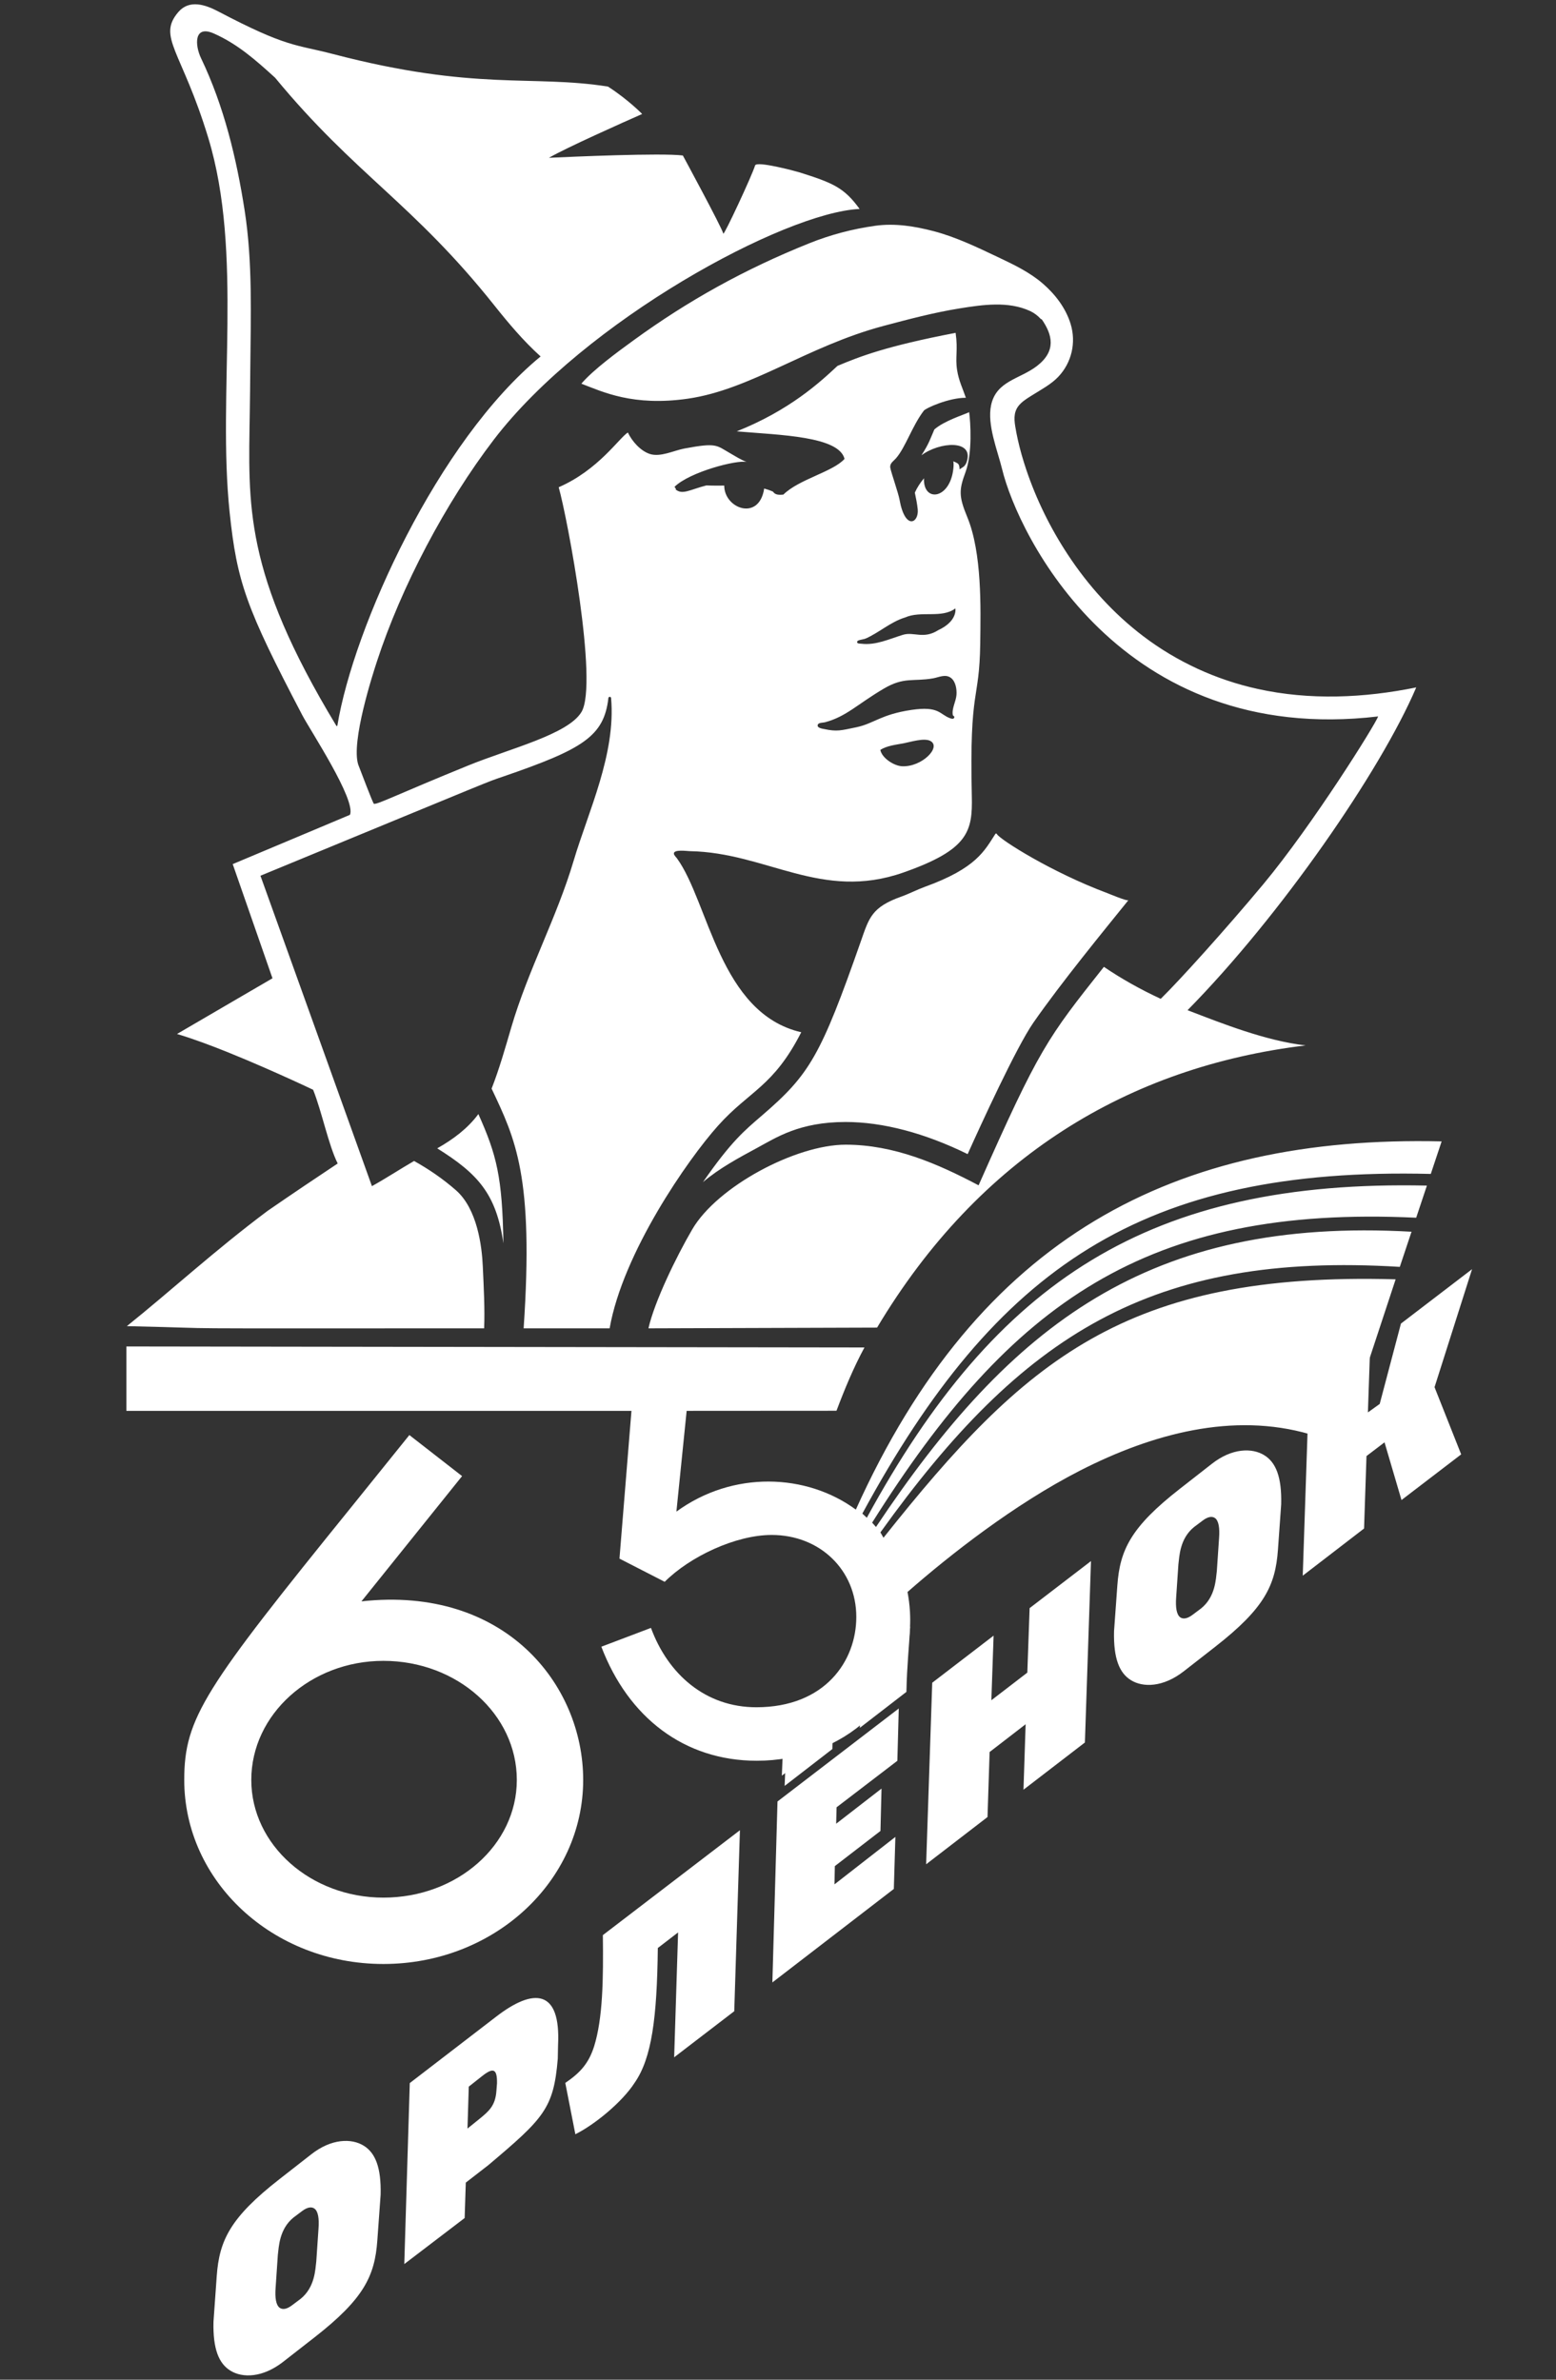
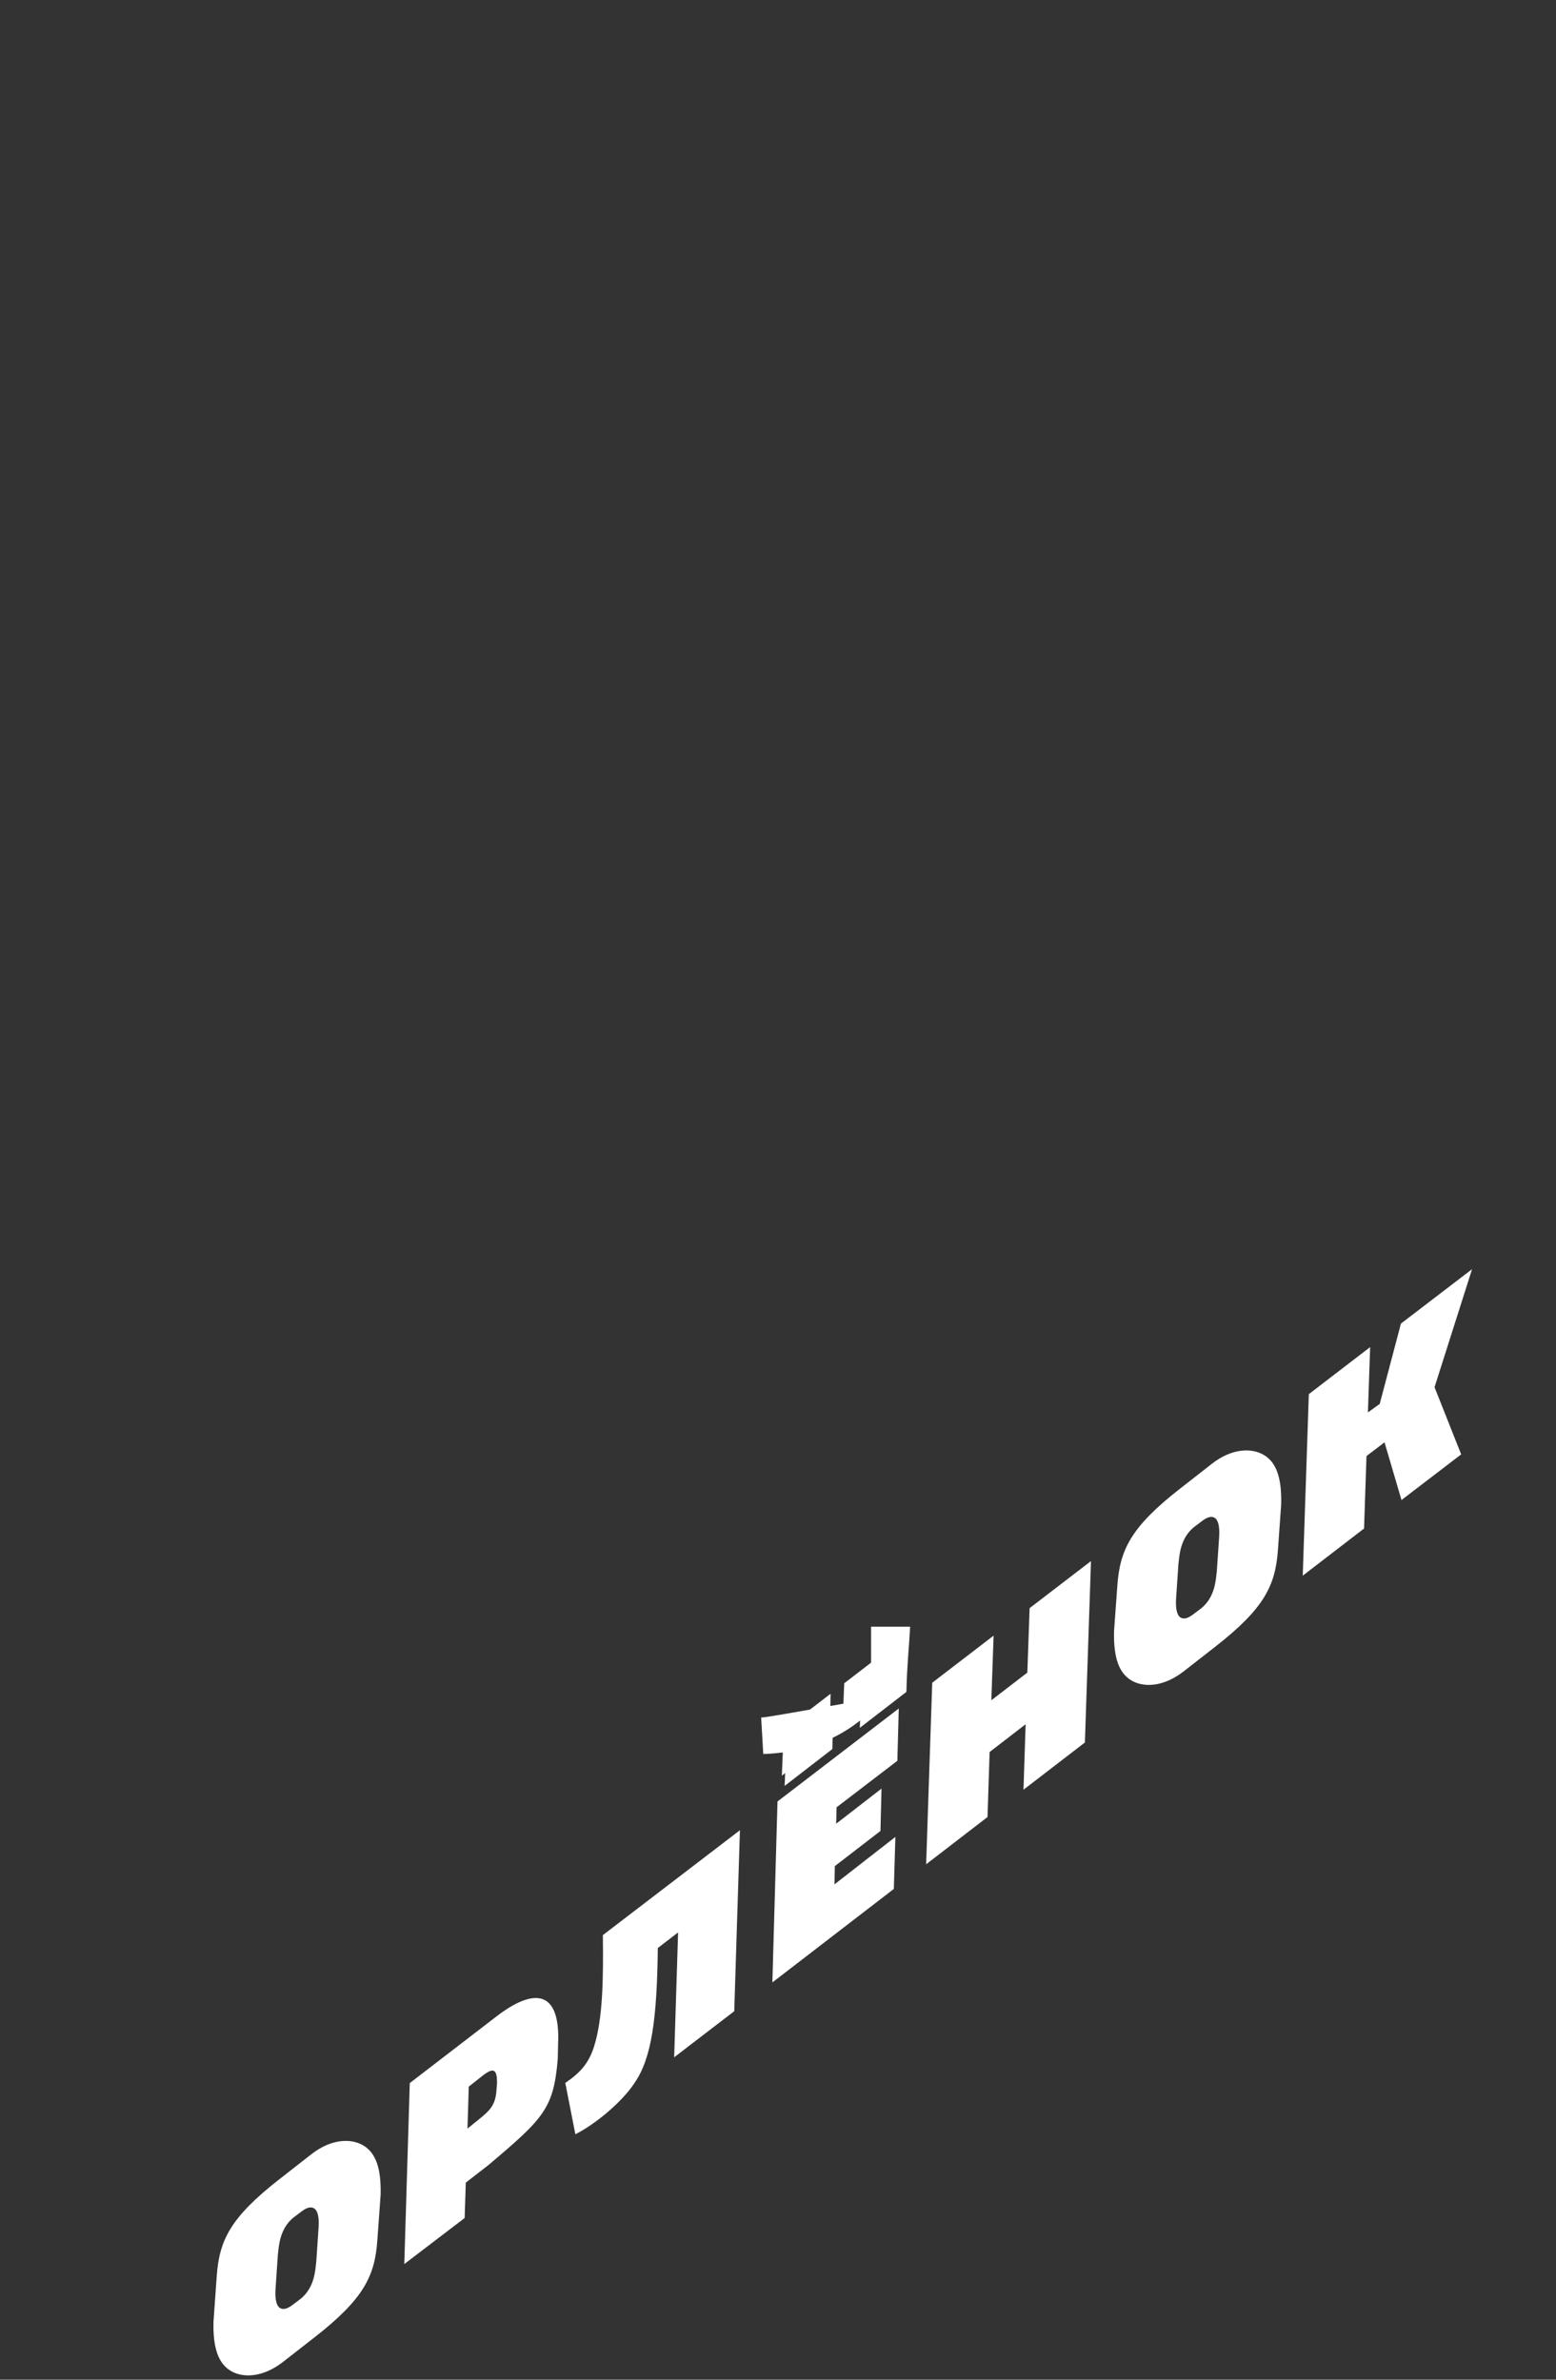
<svg xmlns="http://www.w3.org/2000/svg" width="34" height="52" viewBox="0 0 34 52" fill="none">
  <rect x="0" y="0" width="34" height="52" fill="#333333" stroke="none" />
  <g clip-path="url(#clip0_935_15378)">
-     <path d="M9.554 25.093C10.435 25.645 10.844 26.08 11 27.169C10.976 25.721 10.854 25.24 10.453 24.344C10.219 24.66 9.903 24.895 9.554 25.093ZM31.501 24.941L31.264 25.652C24.978 25.496 21.773 27.673 18.843 33.074L18.941 33.165C21.773 27.971 25.119 25.774 31.179 25.907L30.945 26.609C25.067 26.331 22.088 28.453 19.057 33.272L19.141 33.367C22.093 28.943 25.1 26.592 30.843 26.915L30.587 27.683C25.147 27.351 22.334 29.167 19.238 33.485L19.305 33.602C22.388 29.725 24.581 27.788 30.496 27.955L29.88 29.824L29.834 31.143L30.072 30.972L30.731 29.488L31.937 28.25L31.179 30.634L30.43 31.086L29.713 31.702C29.197 33.661 29.554 34.203 28.586 32.407L28.622 31.34C26.94 30.851 25.174 31.33 23.601 32.134C22.153 32.875 20.744 33.987 19.83 34.787C19.856 34.923 19.874 35.064 19.883 35.211C19.995 37.139 18.401 38.475 16.536 38.475C14.947 38.475 13.727 37.524 13.14 35.983L14.224 35.572C14.598 36.587 15.417 37.306 16.526 37.306C18.026 37.306 18.711 36.296 18.711 35.333C18.711 34.311 17.919 33.541 16.862 33.541C16.075 33.541 15.075 34.014 14.524 34.565L13.536 34.058L13.798 30.829H2.762V29.422L18.889 29.444C18.649 29.888 18.456 30.355 18.278 30.827L15.004 30.829L14.78 33.031C16.013 32.131 17.622 32.194 18.701 32.987C21.39 27.025 25.66 24.805 31.501 24.941ZM7.704 32.898C4.474 36.89 4.026 37.533 4.026 38.894C4.026 41.107 5.955 42.916 8.377 42.916C10.8 42.916 12.743 41.107 12.743 38.894C12.743 36.801 11.024 34.648 7.898 34.992L10.097 32.255L8.945 31.358L7.704 32.898ZM5.491 38.894C5.491 37.459 6.792 36.292 8.377 36.292C9.992 36.292 11.293 37.459 11.293 38.894C11.293 40.315 9.992 41.466 8.377 41.466C6.792 41.466 5.491 40.315 5.491 38.894ZM18.477 24.517C19.291 24.517 20.208 24.759 21.144 25.219C21.429 24.584 22.206 22.887 22.578 22.35C23.19 21.469 24.129 20.325 24.657 19.67C24.634 19.699 24.241 19.533 24.198 19.517C22.971 19.058 21.871 18.356 21.787 18.232C21.774 18.212 21.762 18.204 21.748 18.225C21.513 18.587 21.337 18.971 20.207 19.379C20.034 19.442 19.868 19.53 19.694 19.592C19.046 19.823 18.99 20.055 18.811 20.567C17.934 23.069 17.694 23.476 16.657 24.369C16.264 24.707 15.979 24.94 15.36 25.831C15.719 25.528 16.129 25.307 16.553 25.078C16.959 24.859 17.466 24.517 18.477 24.517ZM20.332 16.192C20.194 16.116 19.887 16.216 19.746 16.242C19.584 16.273 19.376 16.294 19.236 16.387C19.272 16.568 19.539 16.738 19.715 16.744C20.146 16.762 20.573 16.326 20.332 16.192ZM18.733 14.045C18.744 14.067 18.803 14.064 18.819 14.066C19.138 14.106 19.438 13.96 19.732 13.871C19.972 13.799 20.178 13.976 20.503 13.769C20.932 13.569 20.876 13.294 20.875 13.295C20.576 13.52 20.125 13.338 19.776 13.493C19.464 13.587 19.212 13.822 18.918 13.952C18.852 13.981 18.701 13.979 18.733 14.045ZM18.014 15.932C18.287 15.989 18.367 15.964 18.715 15.891C19.098 15.81 19.247 15.612 19.913 15.513C20.523 15.422 20.529 15.61 20.759 15.694C20.795 15.707 20.846 15.721 20.854 15.67C20.857 15.653 20.824 15.642 20.82 15.625C20.792 15.487 20.89 15.327 20.9 15.183C20.909 15.064 20.884 14.89 20.776 14.811C20.654 14.722 20.514 14.802 20.381 14.824C19.948 14.898 19.755 14.787 19.313 15.047C18.736 15.386 18.493 15.659 18.025 15.783C17.986 15.793 17.891 15.789 17.872 15.83C17.84 15.897 17.94 15.92 18.014 15.932ZM11.813 7.789C11.437 7.451 11.109 7.059 10.811 6.685C9.023 4.437 7.762 3.822 6.011 1.698C5.591 1.317 5.195 0.963 4.673 0.732C4.231 0.537 4.258 0.991 4.393 1.272C4.894 2.318 5.168 3.459 5.346 4.601C5.522 5.731 5.479 6.906 5.469 8.053C5.467 8.368 5.463 8.684 5.458 8.999C5.428 11.045 5.316 12.495 7.349 15.859C7.351 15.864 7.357 15.866 7.362 15.865C7.367 15.864 7.371 15.86 7.372 15.855C7.723 13.71 9.568 9.633 11.813 7.789ZM13.847 7.434C13.5 7.686 12.969 8.074 12.703 8.384C13.169 8.562 13.833 8.885 15.034 8.711C16.413 8.511 17.64 7.565 19.305 7.122C19.858 6.975 20.411 6.828 20.975 6.738C21.476 6.658 22.034 6.576 22.51 6.797C22.598 6.838 22.678 6.899 22.743 6.971C22.75 6.974 22.757 6.976 22.764 6.979C22.996 7.315 23.086 7.668 22.658 7.998C22.285 8.286 21.769 8.32 21.656 8.855C21.566 9.286 21.796 9.839 21.898 10.255C22.241 11.672 24.475 16.319 30.114 15.655C30.05 15.836 28.686 18.021 27.603 19.323C26.784 20.305 25.773 21.425 25.363 21.826C25.353 21.837 25.376 21.832 25.363 21.826C24.918 21.62 24.501 21.385 24.121 21.127C22.882 22.691 22.712 22.901 21.383 25.901C20.488 25.428 19.535 25.013 18.477 25.013C17.387 25.013 15.672 25.928 15.126 26.864C14.77 27.474 14.3 28.447 14.169 29.026L19.165 29.01C21.398 25.271 24.672 23.308 28.529 22.844C27.659 22.744 26.709 22.367 25.949 22.074L25.949 22.075C25.949 22.074 25.948 22.074 25.949 22.074C27.973 20.021 30.166 16.85 30.946 15.021C29.807 15.253 28.621 15.306 27.481 15.054C26.575 14.855 25.719 14.462 24.98 13.901C24.331 13.408 23.778 12.796 23.331 12.116C22.951 11.539 22.643 10.912 22.423 10.257C22.351 10.042 22.288 9.824 22.239 9.602C22.218 9.508 22.2 9.413 22.184 9.317C22.153 9.127 22.154 8.963 22.3 8.82C22.379 8.742 22.477 8.685 22.571 8.626C22.759 8.508 22.97 8.396 23.123 8.235C23.418 7.925 23.519 7.484 23.393 7.075C23.286 6.73 23.059 6.433 22.789 6.199C22.5 5.948 22.149 5.781 21.803 5.617C21.357 5.405 20.886 5.179 20.407 5.053C19.986 4.943 19.558 4.874 19.128 4.933C18.632 5.002 18.145 5.13 17.681 5.317C16.27 5.883 15.035 6.57 13.847 7.434ZM5.845 26.461C6.337 26.121 6.983 25.686 7.379 25.424C7.177 25.02 7.034 24.294 6.842 23.813C6.629 23.711 6.194 23.511 5.753 23.319C5.508 23.212 5.241 23.099 4.973 22.991C4.63 22.853 4.223 22.699 3.868 22.594L5.307 21.754C5.523 21.628 5.711 21.519 5.954 21.377L5.085 18.882C5.148 18.856 7.71 17.779 7.647 17.805C7.784 17.481 6.781 15.962 6.605 15.627C5.375 13.279 5.178 12.719 5.018 11.198C4.746 8.605 5.317 5.533 4.551 3.013C3.972 1.106 3.429 0.811 3.896 0.264C4.136 -0.017 4.487 0.102 4.767 0.249C6.281 1.045 6.454 0.966 7.274 1.18C10.4 1.997 11.604 1.627 13.285 1.892C13.728 2.178 14.032 2.491 14.032 2.491C13.654 2.657 12.357 3.236 11.995 3.448C12.464 3.426 14.453 3.338 14.921 3.398C14.921 3.398 15.777 4.98 15.805 5.105C15.817 5.156 16.439 3.822 16.499 3.616C16.53 3.51 17.388 3.741 17.465 3.765C18.193 3.995 18.443 4.095 18.783 4.566C17.138 4.641 12.78 7.009 10.793 9.604C9.737 10.984 8.769 12.819 8.235 14.457C8.152 14.712 7.665 16.207 7.828 16.709C7.864 16.797 8.15 17.563 8.171 17.565C8.265 17.576 8.671 17.362 10.234 16.726C11.141 16.357 12.417 16.047 12.707 15.556C13.076 14.93 12.403 11.338 12.208 10.647C13.075 10.269 13.528 9.571 13.719 9.451C13.809 9.64 13.994 9.853 14.2 9.92C14.432 9.995 14.728 9.843 14.954 9.801C15.662 9.668 15.652 9.731 15.944 9.898C16.065 9.968 16.183 10.044 16.316 10.095C16.105 10.043 15.068 10.313 14.739 10.638C14.749 10.655 14.76 10.67 14.772 10.684L14.76 10.692C14.909 10.823 15.077 10.698 15.436 10.607C15.562 10.613 15.693 10.612 15.825 10.611C15.825 11.116 16.59 11.397 16.698 10.675C16.765 10.693 16.831 10.716 16.892 10.744C16.935 10.815 17.025 10.818 17.118 10.807C17.459 10.47 18.204 10.31 18.454 10.027C18.329 9.533 17.054 9.507 16.098 9.426C17.26 8.962 17.92 8.35 18.3 7.995C18.794 7.788 19.356 7.566 20.881 7.273C20.937 7.664 20.868 7.797 20.914 8.09C20.95 8.32 21.037 8.491 21.105 8.692C20.734 8.69 20.228 8.918 20.186 8.974C19.931 9.309 19.786 9.778 19.576 10.017C19.518 10.083 19.437 10.125 19.454 10.223C19.471 10.323 19.629 10.771 19.655 10.916C19.777 11.598 20.082 11.429 20.053 11.129C20.04 11.003 20.015 10.884 19.99 10.765C20.04 10.653 20.109 10.548 20.19 10.451C20.167 10.982 20.756 10.918 20.831 10.246C20.837 10.195 20.841 10.135 20.831 10.08C20.831 10.078 20.925 10.121 20.936 10.135C20.965 10.17 20.966 10.213 20.967 10.256C20.967 10.256 21.055 10.2 21.063 10.192C21.092 10.162 21.11 10.133 21.124 10.091C21.286 9.599 20.531 9.652 20.134 9.949C20.301 9.695 20.336 9.567 20.416 9.385C20.626 9.198 21.051 9.066 21.175 9.008C21.174 9.005 21.176 9.003 21.176 9C21.207 9.224 21.252 9.898 21.097 10.318C20.954 10.705 20.948 10.845 21.135 11.297C21.46 12.082 21.429 13.284 21.419 14.058C21.401 15.372 21.18 14.966 21.235 17.395C21.253 18.17 21.162 18.566 19.739 19.066C17.944 19.695 16.755 18.629 15.074 18.599C15.004 18.597 14.726 18.557 14.725 18.65C14.725 18.688 14.772 18.728 14.792 18.756C15.487 19.712 15.722 22.144 17.508 22.556C16.898 23.753 16.378 23.83 15.69 24.598C15.031 25.333 13.61 27.376 13.321 29.026H11.442C11.668 25.703 11.261 24.886 10.742 23.788C10.913 23.35 11.041 22.896 11.173 22.446C11.538 21.2 12.166 20.051 12.535 18.807C12.855 17.73 13.46 16.48 13.353 15.254C13.35 15.218 13.298 15.218 13.294 15.253C13.197 16.091 12.739 16.37 10.98 16.974C10.587 17.11 11.106 16.903 5.691 19.136C5.756 19.315 8.157 26.002 8.127 25.919C8.436 25.748 8.737 25.549 9.048 25.369C9.375 25.551 9.681 25.762 9.96 26.006C10.429 26.414 10.531 27.231 10.55 27.682C10.57 28.124 10.596 28.593 10.579 29.026C2.638 29.026 5.429 29.038 2.772 28.978C3.728 28.212 4.689 27.326 5.845 26.461Z" fill="white" />
    <path fill-rule="evenodd" clip-rule="evenodd" d="M32.166 27.733L30.612 28.922L30.148 30.678L29.89 30.863L29.939 29.436L28.599 30.464L28.466 34.431L29.806 33.4L29.859 31.817L30.253 31.517L30.624 32.778L31.928 31.78L31.346 30.312L32.166 27.733Z" fill="white" />
    <path fill-rule="evenodd" clip-rule="evenodd" d="M10.86 45.524L10.847 45.688C10.825 46.014 10.68 46.134 10.479 46.299L10.215 46.512L10.243 45.596L10.525 45.373C10.776 45.172 10.865 45.199 10.86 45.524ZM10.831 44.075L8.954 45.518L8.834 49.473L10.153 48.467L10.178 47.693L10.671 47.311C11.881 46.289 12.098 46.076 12.188 44.986L12.194 44.688C12.256 43.471 11.668 43.425 10.831 44.075Z" fill="white" />
    <path fill-rule="evenodd" clip-rule="evenodd" d="M6.96 48.693L6.911 49.417C6.889 49.588 6.883 49.978 6.57 50.232L6.381 50.374C6.257 50.468 6.168 50.47 6.109 50.427C6.031 50.368 6.006 50.211 6.022 49.996L6.071 49.272C6.093 49.102 6.1 48.711 6.412 48.457L6.601 48.315C6.725 48.222 6.815 48.219 6.873 48.263C6.951 48.321 6.976 48.479 6.96 48.693ZM7.948 46.887C7.685 46.723 7.242 46.726 6.796 47.079L6.106 47.618C5.031 48.457 4.792 48.956 4.736 49.733L4.665 50.73C4.65 51.331 4.783 51.647 5.034 51.802C5.297 51.966 5.737 51.96 6.186 51.61L6.877 51.071C7.951 50.232 8.19 49.733 8.245 48.956L8.317 47.959C8.332 47.358 8.199 47.042 7.948 46.887Z" fill="white" />
    <path fill-rule="evenodd" clip-rule="evenodd" d="M12.981 44.719C12.863 45.085 12.684 45.289 12.352 45.515L12.572 46.636C12.987 46.432 13.597 45.933 13.867 45.512C14.242 44.973 14.356 44.094 14.374 42.567L14.817 42.226L14.731 44.955L16.044 43.948L16.168 39.993L13.173 42.285C13.185 43.245 13.173 44.103 12.981 44.719Z" fill="white" />
    <path fill-rule="evenodd" clip-rule="evenodd" d="M16.877 43.319L19.531 41.276L19.565 40.139L18.234 41.176L18.242 40.777L19.239 40.009L19.262 39.083L18.271 39.851L18.28 39.492L19.608 38.476L19.639 37.333L16.989 39.365L16.877 43.319Z" fill="white" />
    <path fill-rule="evenodd" clip-rule="evenodd" d="M26.638 33.604L26.589 34.329C26.567 34.499 26.561 34.889 26.248 35.144L26.059 35.286C25.935 35.379 25.845 35.382 25.787 35.339C25.709 35.28 25.684 35.122 25.7 34.908L25.749 34.183C25.771 34.013 25.777 33.623 26.09 33.369L26.279 33.227C26.403 33.133 26.493 33.13 26.552 33.174C26.629 33.233 26.654 33.391 26.638 33.604ZM27.626 31.799C27.363 31.635 26.92 31.638 26.474 31.991L25.784 32.53C24.709 33.369 24.471 33.868 24.415 34.645L24.343 35.642C24.328 36.243 24.461 36.559 24.712 36.714C24.976 36.878 25.415 36.871 25.864 36.522L26.555 35.983C27.629 35.144 27.868 34.645 27.924 33.868L27.995 32.871C28.01 32.27 27.877 31.954 27.626 31.799Z" fill="white" />
    <path fill-rule="evenodd" clip-rule="evenodd" d="M19.472 35.995L18.447 36.782L18.407 37.785L19.453 36.983L19.472 35.995Z" fill="white" />
    <path fill-rule="evenodd" clip-rule="evenodd" d="M22.448 36.549L21.662 37.153L21.711 35.741L20.37 36.77L20.237 40.737L21.578 39.705L21.624 38.284L22.411 37.677L22.364 39.108L23.706 38.076L23.839 34.112L22.498 35.14L22.448 36.549Z" fill="white" />
    <path fill-rule="evenodd" clip-rule="evenodd" d="M18.149 37.011L17.125 37.798L17.084 38.801L18.131 37.999L18.149 37.011Z" fill="white" />
    <path d="M19.887 35.546L19.887 35.55C19.867 35.955 19.817 36.401 19.806 36.97L18.788 37.756L18.794 37.595C18.614 37.74 18.412 37.868 18.193 37.974L18.188 38.219L17.145 39.025L17.175 38.283C17.015 38.307 16.849 38.322 16.678 38.328L16.632 37.531C16.736 37.526 17.101 37.459 17.198 37.444L19.034 37.122V35.546H19.887Z" fill="white" />
  </g>
  <defs>
    <clipPath id="clip0_935_15378">
      <rect width="33.051" height="51.937" fill="white" transform="translate(0.939 0.031)" />
    </clipPath>
  </defs>
</svg>